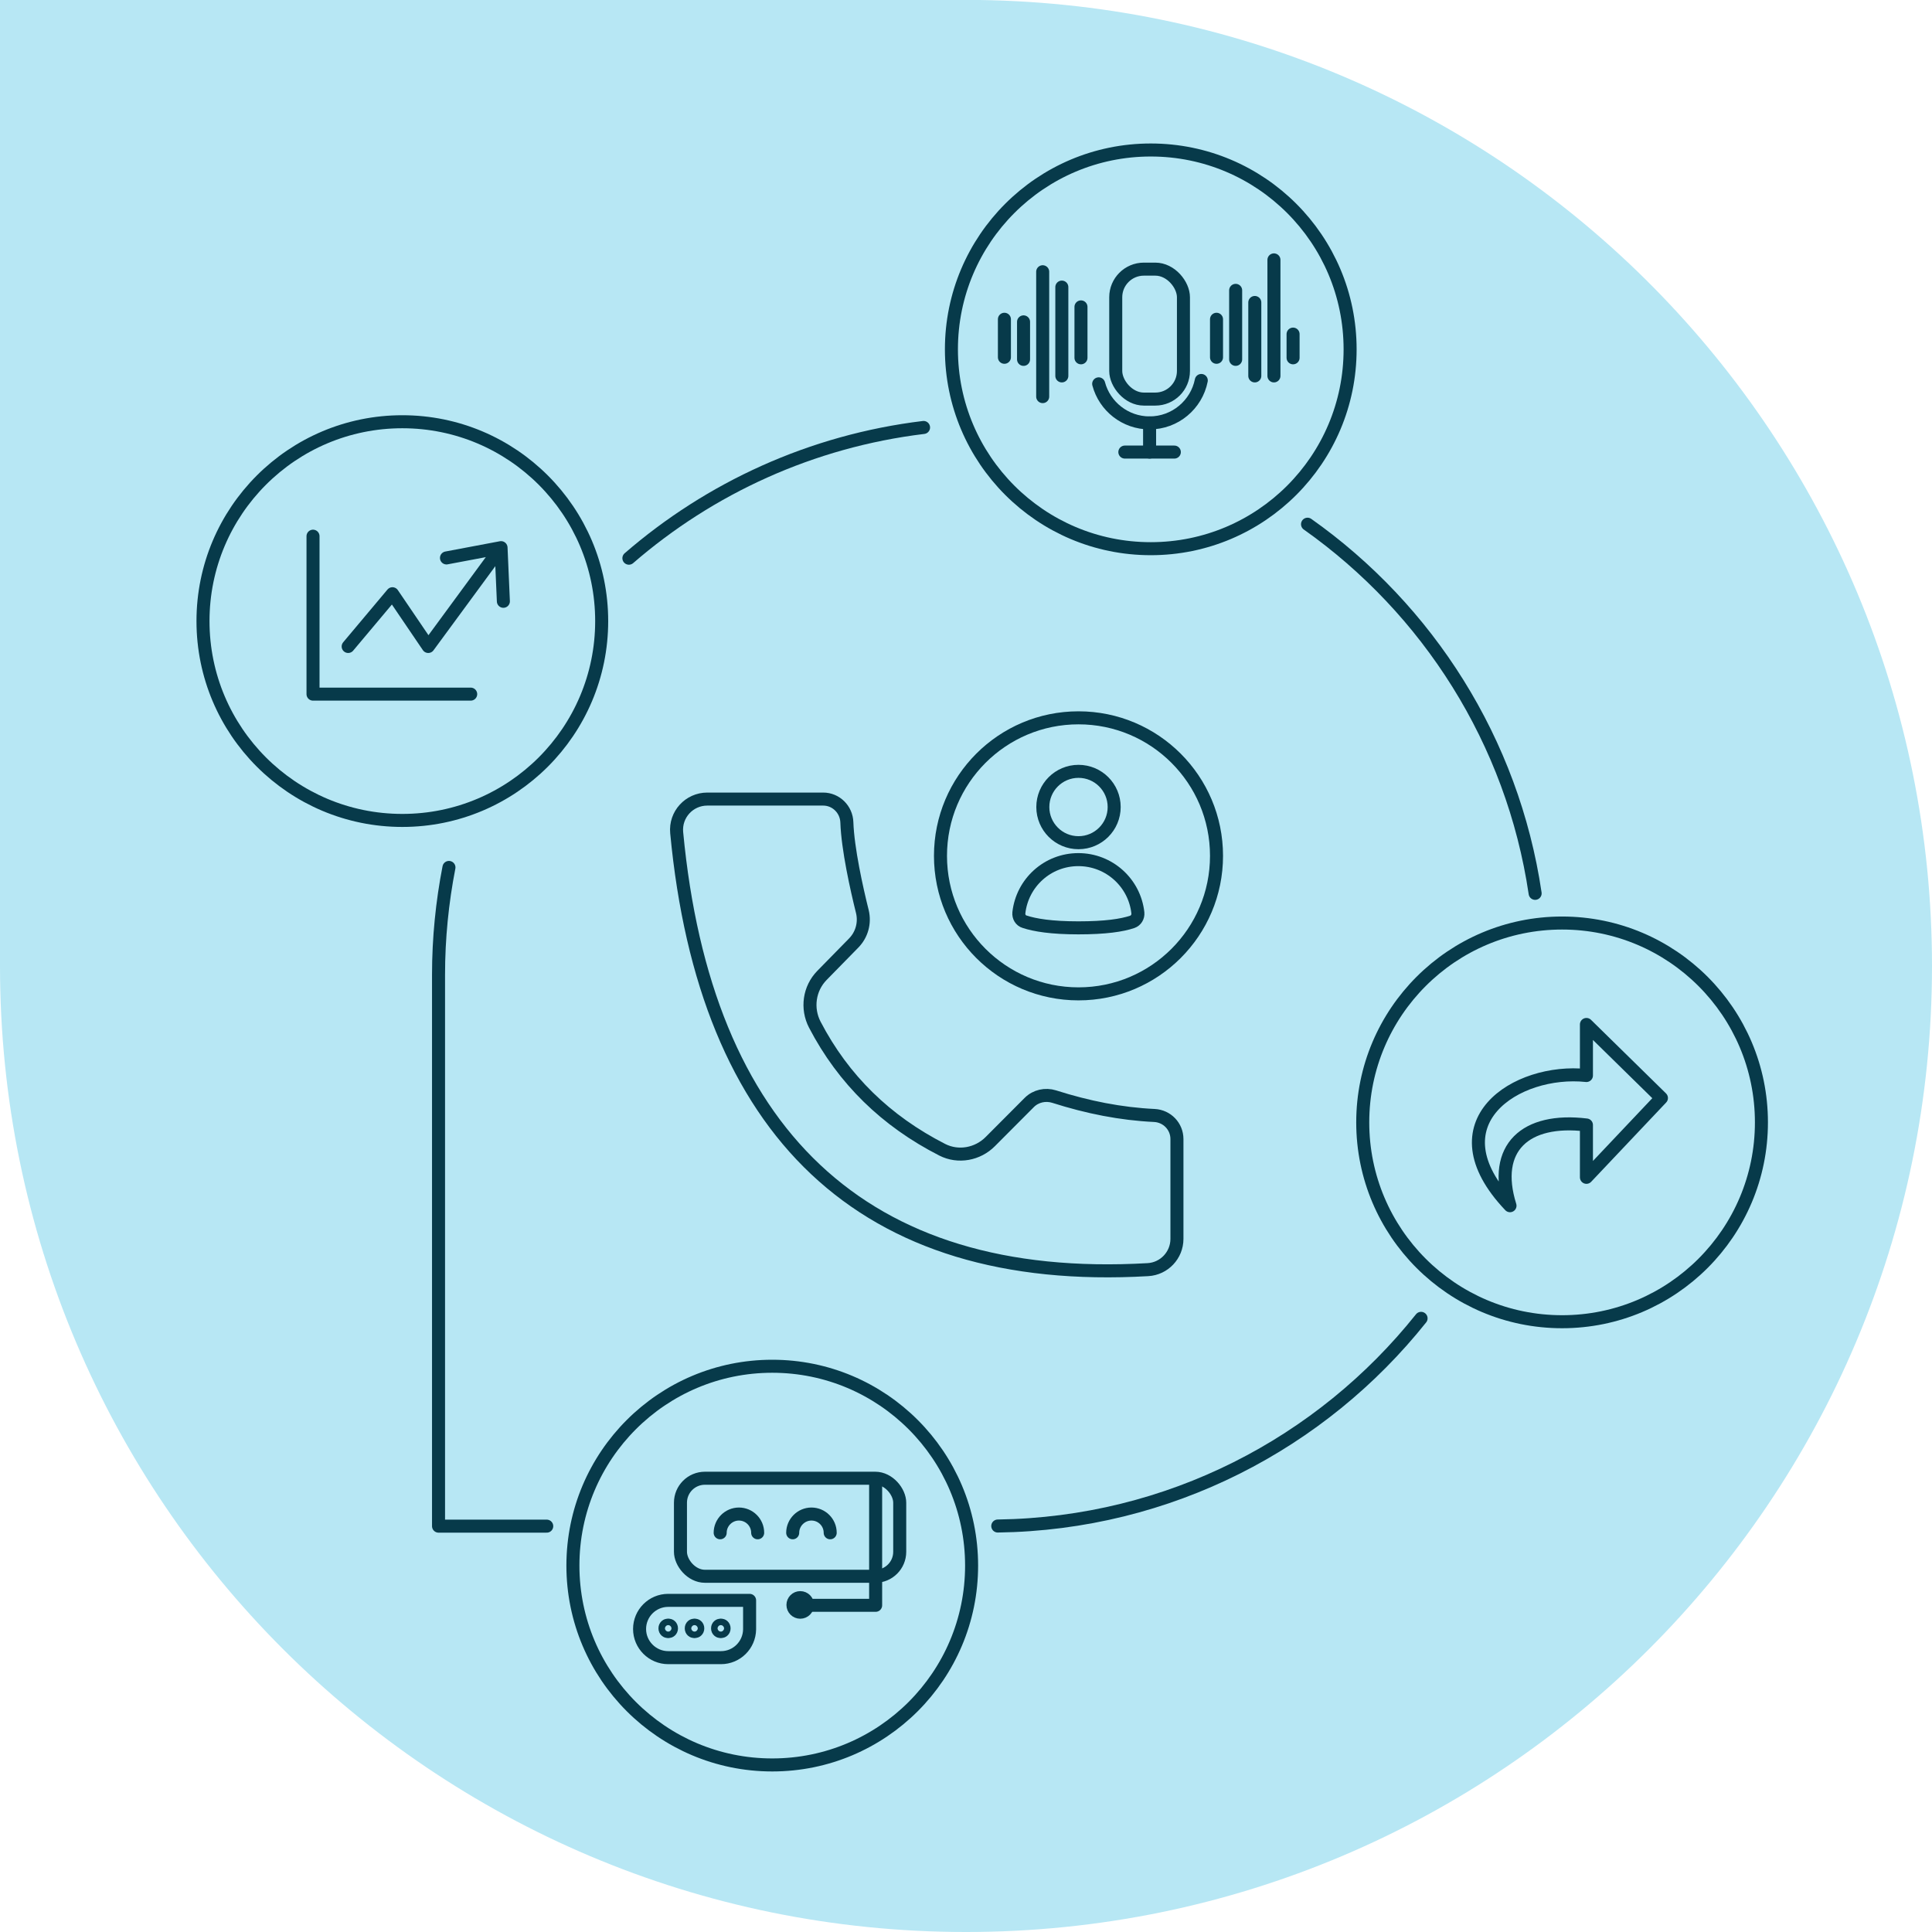
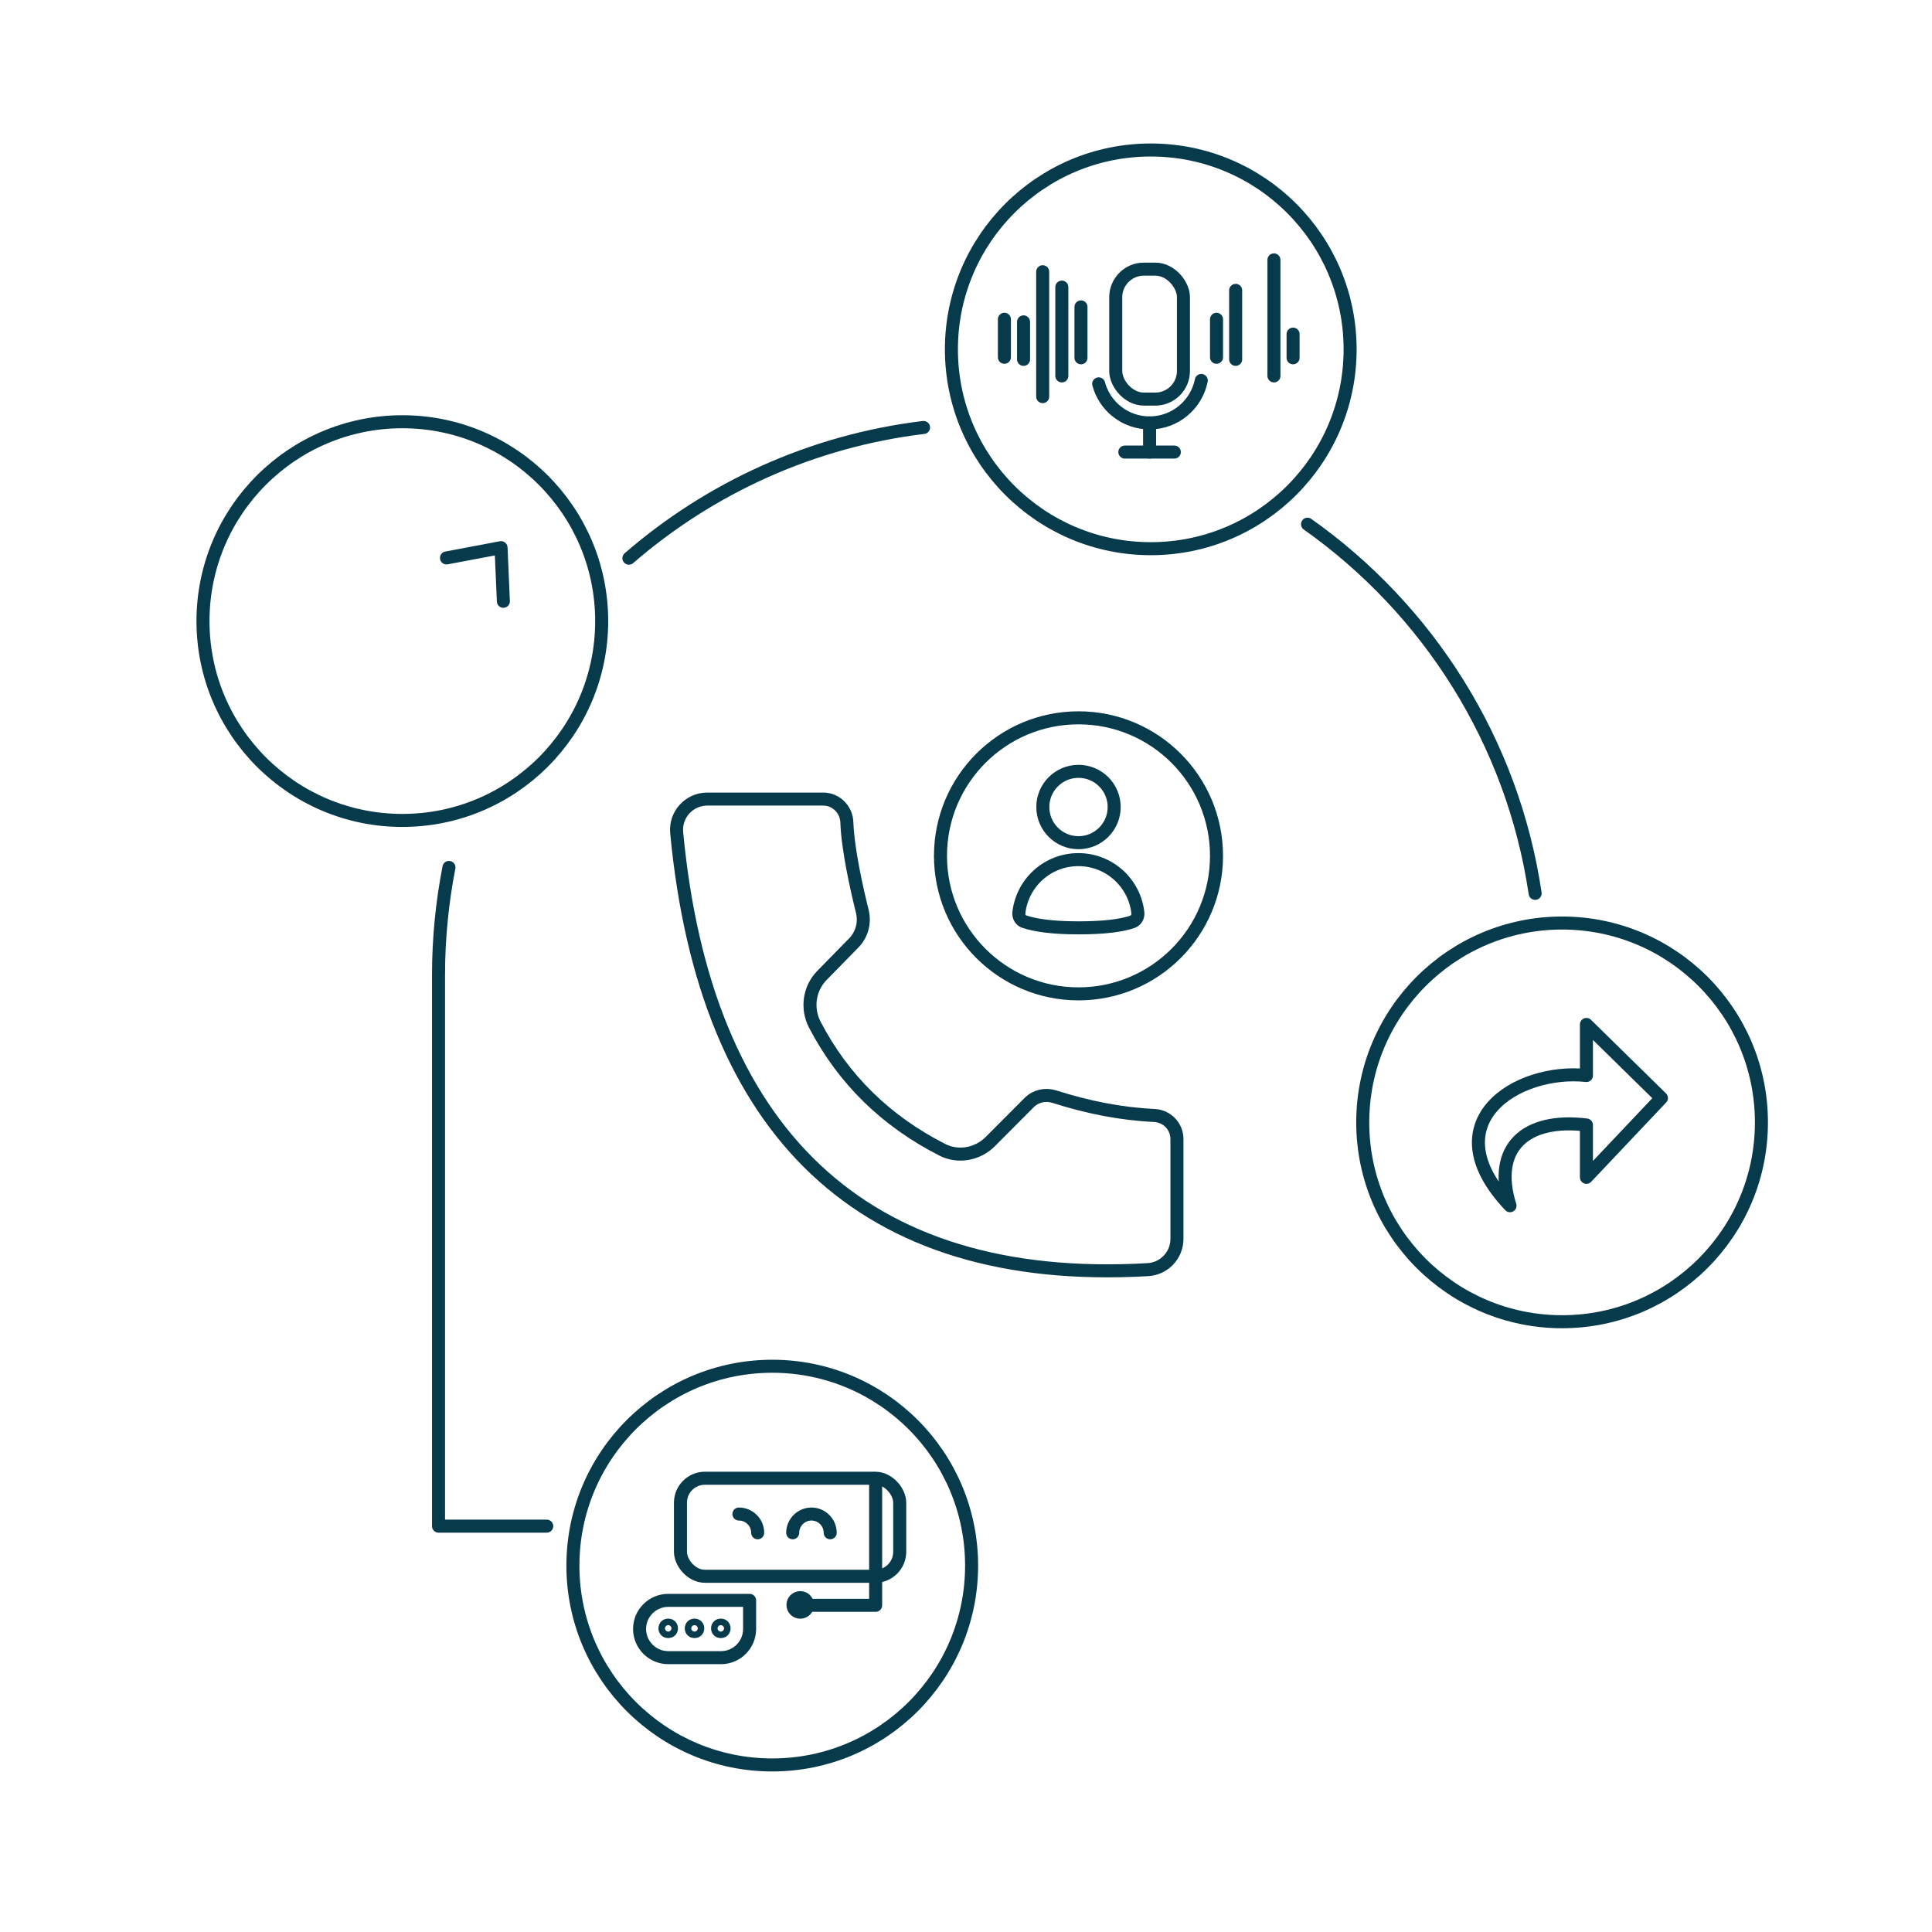
<svg xmlns="http://www.w3.org/2000/svg" id="Layer_2" viewBox="0 0 148.38 148.38">
  <defs>
    <style>
      .cls-1 {
        fill: #b7e7f4;
      }

      .cls-2 {
        fill: none;
        stroke: #073a4a;
        stroke-linecap: round;
        stroke-linejoin: round;
      }
    </style>
  </defs>
  <g id="Layer_1-2" data-name="Layer_1">
    <g>
-       <path id="Path_94" class="cls-1" d="M148.38,74.19c0-40.56-32.58-73.61-73.14-74.19H0v74.19c0,40.97,33.22,74.19,74.19,74.19s74.19-33.22,74.19-74.19" />
      <g>
        <path id="Path_94-2" data-name="Path_94" class="cls-2" d="M100.42,40.26c9.24,6.53,15.75,16.66,17.48,28.35" />
        <path id="Path_94-3" data-name="Path_94" class="cls-2" d="M48.3,42.87c6.22-5.39,14.03-9,22.63-10.04" />
        <path id="Path_94-4" data-name="Path_94" class="cls-2" d="M41.99,117.21h-8.31v-42.34c0-2.82.28-5.58.8-8.25" />
-         <path id="Path_94-5" data-name="Path_94" class="cls-2" d="M109.14,101.25c-7.63,9.57-19.34,15.77-32.51,15.95" />
        <path class="cls-2" d="M51.97,63.95c2.17,22.96,14.22,34.83,36.19,33.56,1.25-.07,2.23-1.11,2.23-2.36v-7.67c0-.97-.76-1.76-1.73-1.81-2.57-.12-5.13-.63-7.7-1.45-.67-.21-1.41-.05-1.91.45l-2.99,3c-.97.98-2.47,1.26-3.7.63-4.31-2.2-7.58-5.38-9.78-9.6-.65-1.25-.44-2.78.55-3.79l2.43-2.48c.63-.64.88-1.55.67-2.42-.44-1.76-1.12-4.81-1.19-6.85-.03-.99-.83-1.79-1.82-1.79h-8.9c-1.39,0-2.48,1.19-2.35,2.58Z" />
        <g>
          <circle class="cls-2" cx="82.83" cy="65.73" r="10.6" />
          <circle class="cls-2" cx="82.83" cy="61.98" r="2.74" />
          <path class="cls-2" d="M86.96,70.8c.29-.1.46-.39.43-.69-.25-2.3-2.2-4.09-4.57-4.09s-4.31,1.78-4.57,4.08c-.03.31.14.6.44.69.79.26,2.06.47,4.13.47s3.34-.19,4.14-.46Z" />
        </g>
        <g>
          <circle class="cls-2" cx="30.9" cy="47.7" r="15.31" />
-           <polyline class="cls-2" points="24.04 41.18 24.04 53.31 36.15 53.31" />
-           <polyline class="cls-2" points="26.74 49.65 30.14 45.6 32.89 49.65 37.98 42.72" />
          <polyline class="cls-2" points="34.29 42.85 38.48 42.06 38.66 46.18" />
        </g>
        <circle class="cls-2" cx="88.38" cy="26.83" r="15.31" />
        <circle class="cls-2" cx="119.97" cy="86.2" r="15.31" />
        <circle class="cls-2" cx="59.31" cy="120.24" r="15.31" />
        <g>
          <rect class="cls-2" x="85.69" y="20.67" width="5.2" height="9.98" rx="2.16" ry="2.16" />
          <path class="cls-2" d="M92.26,29.22c-.37,1.86-2.01,3.26-3.97,3.26h0c-1.87,0-3.45-1.27-3.91-3" />
          <line class="cls-2" x1="88.29" y1="32.48" x2="88.29" y2="34.72" />
          <line class="cls-2" x1="86.39" y1="34.72" x2="90.19" y2="34.72" />
        </g>
        <path class="cls-2" d="M121.84,78.68l5.76,5.65-5.76,6.09v-4.02c-4.68-.57-7.26,1.75-5.87,6.2-6.06-6.38.5-10.57,5.87-10v-3.91Z" />
        <rect class="cls-2" x="52.26" y="113.53" width="16.84" height="7.53" rx="1.88" ry="1.88" />
        <g>
-           <path class="cls-2" d="M58.19,117.72c0-.8-.65-1.44-1.44-1.44s-1.44.65-1.44,1.44" />
+           <path class="cls-2" d="M58.19,117.72c0-.8-.65-1.44-1.44-1.44" />
          <path class="cls-2" d="M63.76,117.72c0-.8-.65-1.44-1.44-1.44s-1.44.65-1.44,1.44" />
        </g>
        <polyline class="cls-2" points="67.25 113.77 67.25 123.29 61.66 123.29" />
        <circle class="cls-2" cx="61.46" cy="123.26" r=".56" />
        <g>
          <path class="cls-2" d="M51.32,127.31h4.05c1.21,0,2.18-.97,2.2-2.17v-2.23s-6.25,0-6.25,0c-1.22,0-2.2.99-2.2,2.2s.99,2.2,2.2,2.2Z" />
          <g>
            <circle class="cls-2" cx="51.32" cy="125.06" r=".25" />
            <circle class="cls-2" cx="53.34" cy="125.06" r=".25" />
            <circle class="cls-2" cx="55.36" cy="125.06" r=".25" />
          </g>
        </g>
        <line class="cls-2" x1="80.08" y1="20.87" x2="80.08" y2="30.46" />
        <line class="cls-2" x1="78.61" y1="24.72" x2="78.61" y2="27.6" />
        <line class="cls-2" x1="77.14" y1="24.52" x2="77.14" y2="27.44" />
        <line class="cls-2" x1="81.55" y1="22.05" x2="81.55" y2="28.87" />
        <line class="cls-2" x1="83.02" y1="23.57" x2="83.02" y2="27.48" />
-         <line class="cls-2" x1="96.37" y1="23.23" x2="96.37" y2="28.87" />
        <line class="cls-2" x1="94.9" y1="22.3" x2="94.9" y2="27.6" />
        <line class="cls-2" x1="93.43" y1="24.52" x2="93.43" y2="27.44" />
        <line class="cls-2" x1="97.84" y1="19.96" x2="97.84" y2="28.87" />
        <line class="cls-2" x1="99.31" y1="25.66" x2="99.31" y2="27.48" />
      </g>
    </g>
  </g>
</svg>